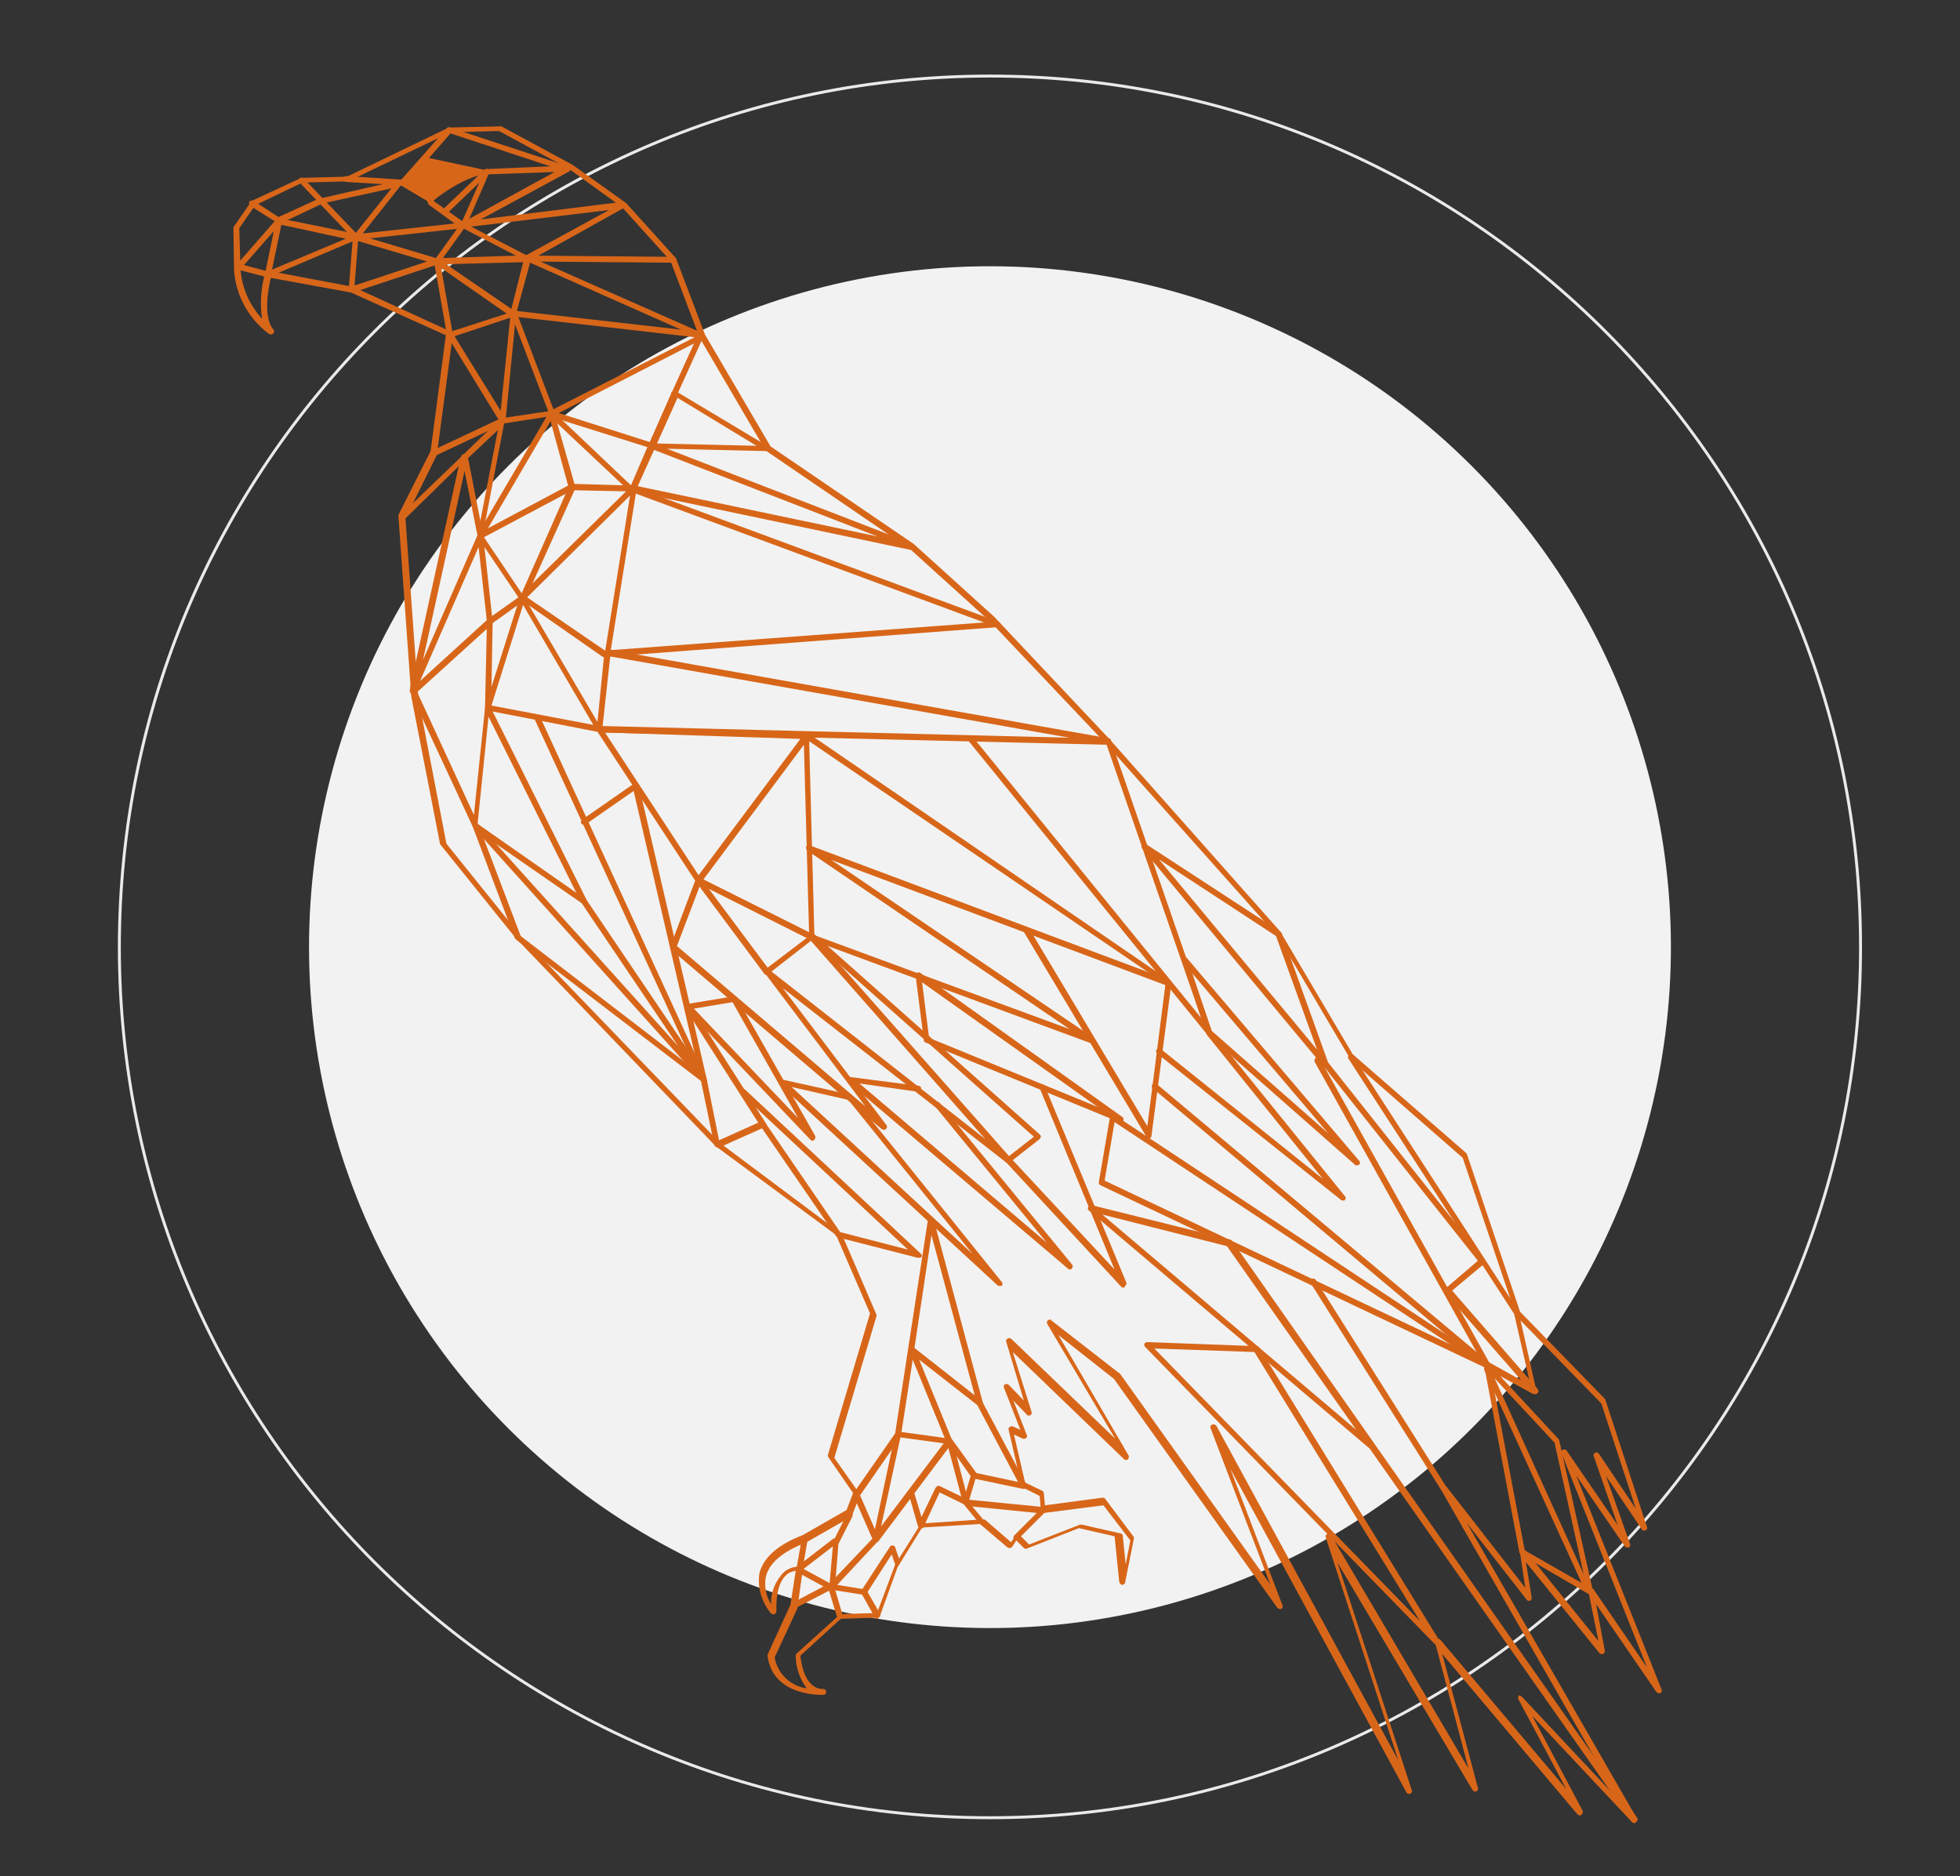
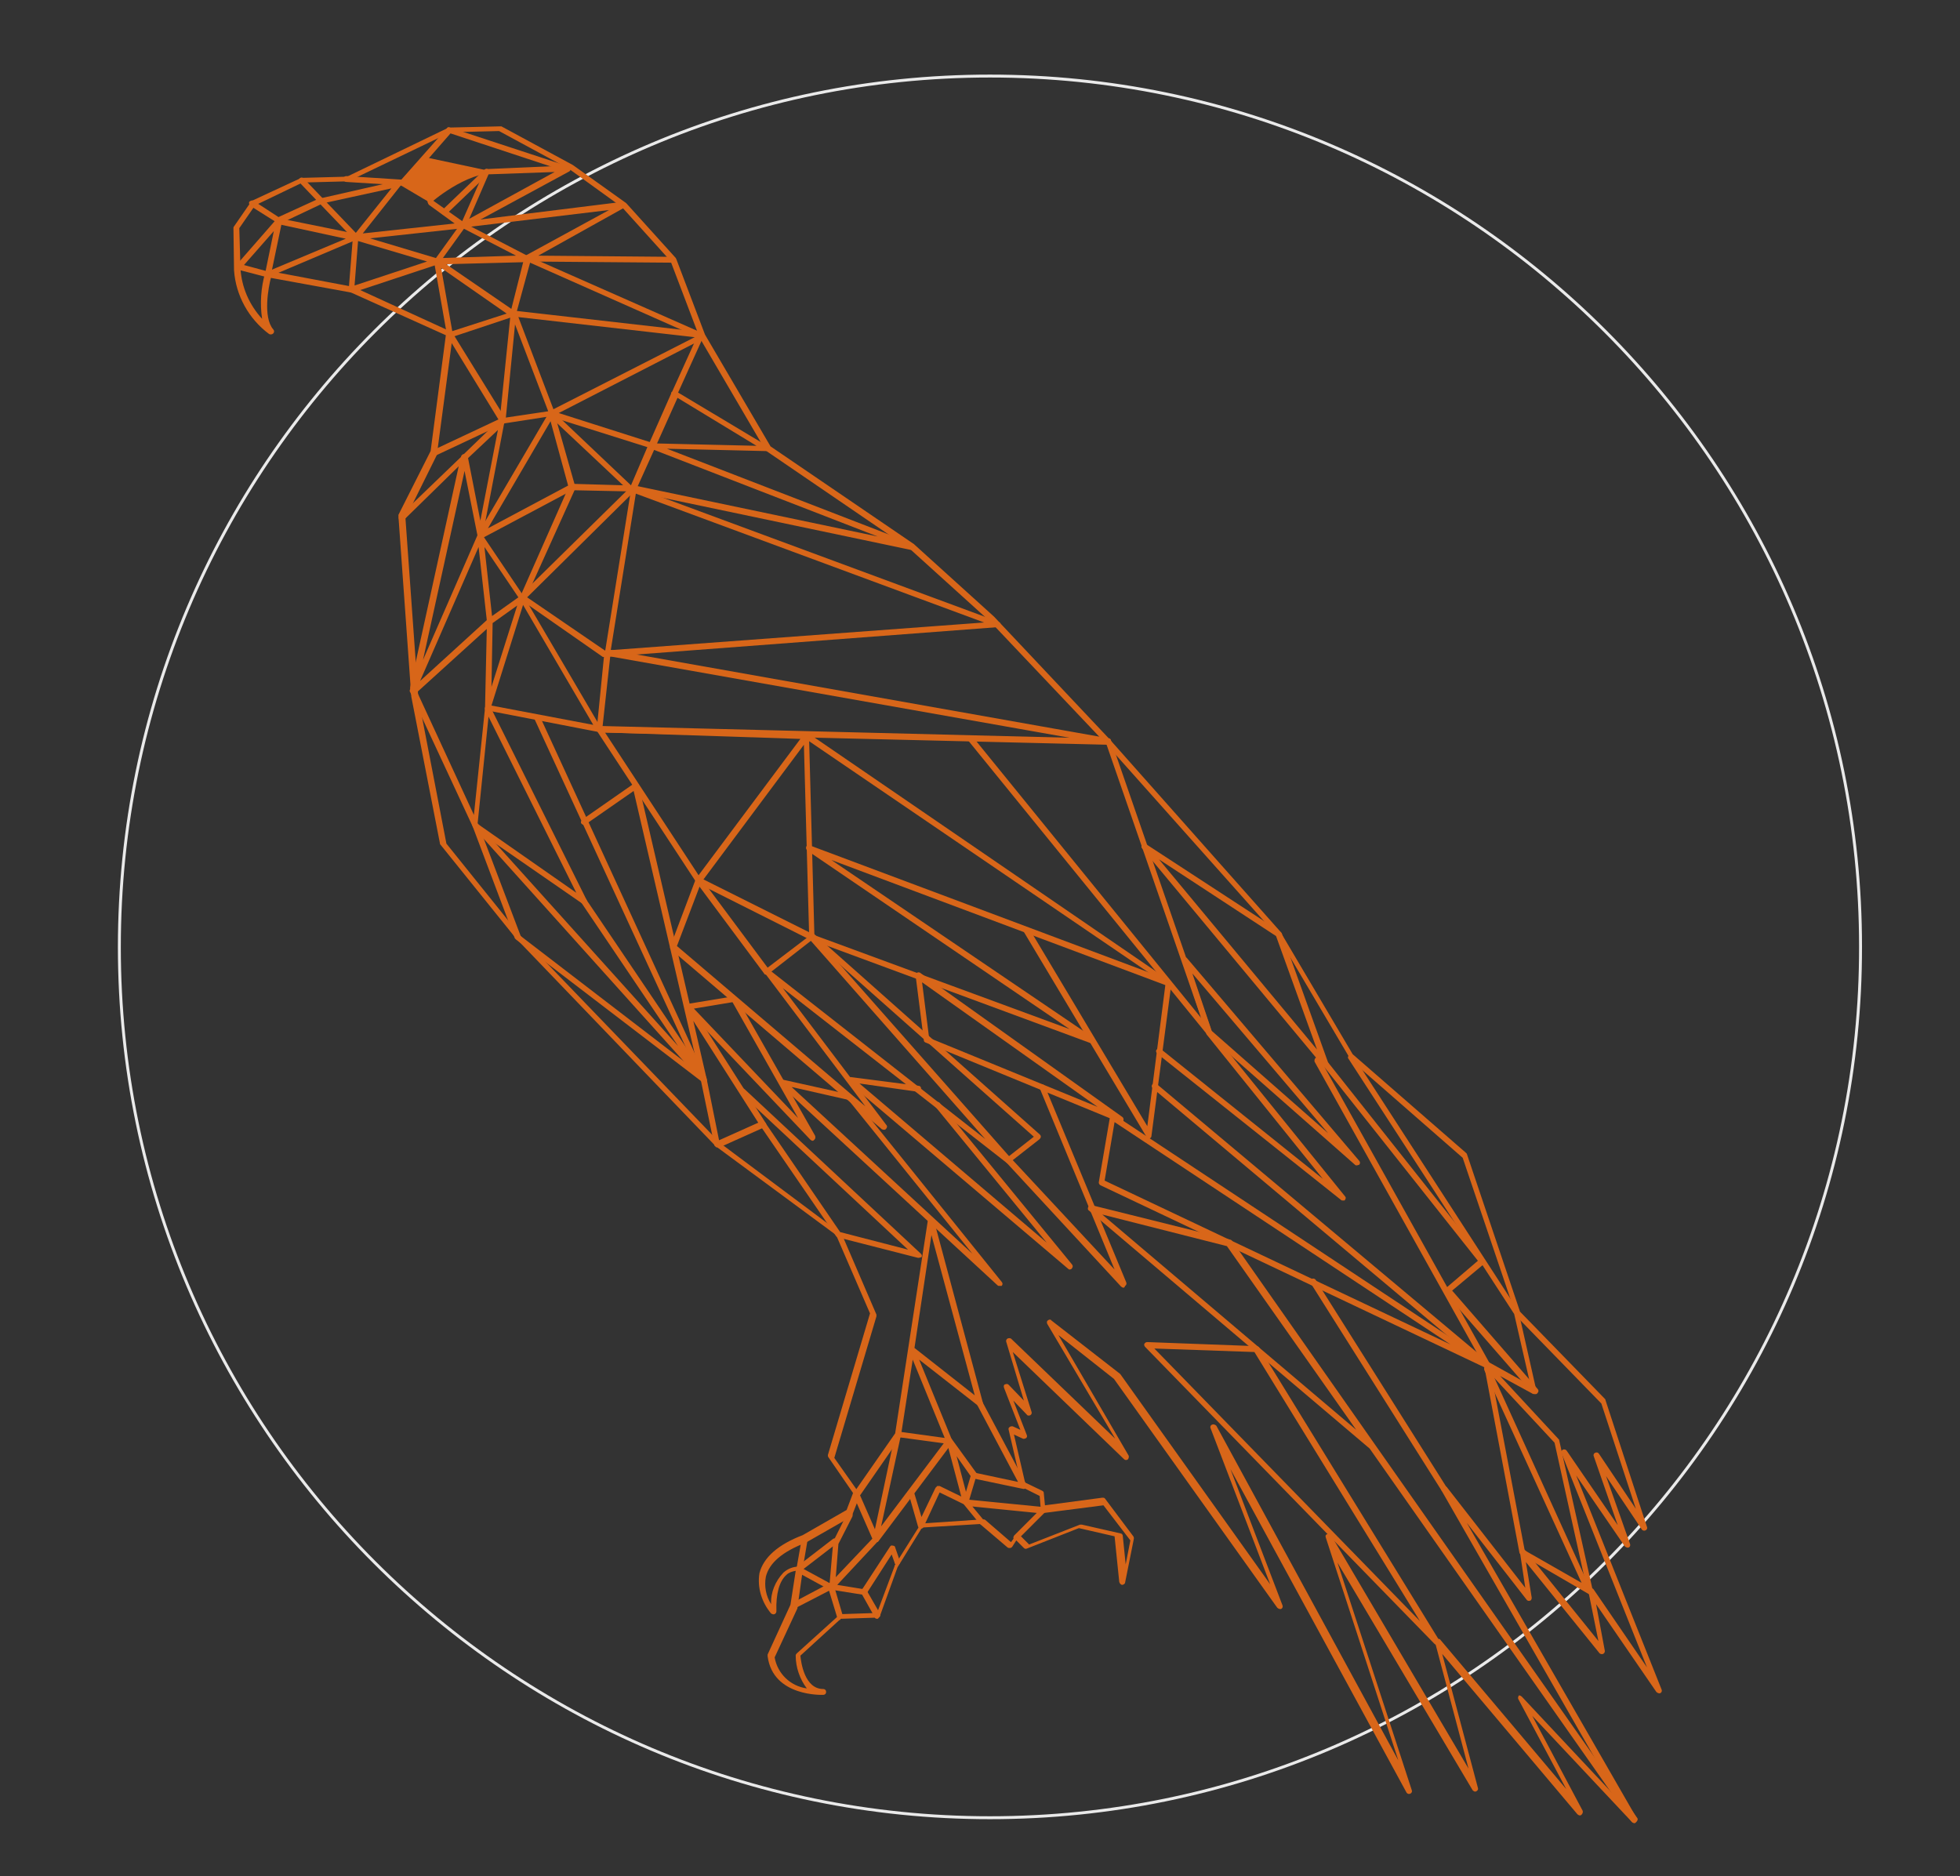
<svg xmlns="http://www.w3.org/2000/svg" version="1.1" id="Layer_1" x="0px" y="0px" viewBox="0 0 335 320.7" style="enable-background:new 0 0 335 320.7;" xml:space="preserve">
  <rect x="0" y="0" width="335" height="320.7" fill="#333333" stroke="none" />
  <style type="text/css"> .st0{fill:#F2F2F2;} .st1{fill:none;stroke:#EAEAEA;stroke-width:0.5;stroke-miterlimit:10;} .st2{fill:#D86619;} </style>
  <g>
-     <ellipse transform="matrix(0.707 -0.707 0.707 0.707 -64.883 167.058)" class="st0" cx="169.2" cy="161.9" rx="116.4" ry="116.4" />
-   </g>
+     </g>
  <g>
    <path class="st1" d="M169.2,310.7c-82.1,0-148.8-66.8-148.8-148.8C20.4,79.8,87.1,13,169.2,13c82.1,0,148.8,66.8,148.8,148.8 C318.1,243.9,251.3,310.7,169.2,310.7z" />
  </g>
  <g>
    <path class="st2" d="M279.3,311.6c-0.1,0-0.3-0.1-0.4-0.2l-17-18.1l8.6,16.2c0.1,0.2,0,0.5-0.2,0.7c-0.2,0.2-0.5,0.1-0.7-0.1 l-23.1-27.4l6.1,22.9c0.1,0.3-0.1,0.5-0.3,0.6c-0.2,0.1-0.4,0-0.6-0.2l-23.1-38.9l12.7,38.9c0.1,0.2,0,0.5-0.3,0.6 c-0.2,0.1-0.5,0-0.6-0.2l-30.1-55.3l8.9,23.3c0.1,0.2,0,0.5-0.2,0.6c-0.2,0.1-0.5,0-0.7-0.2l-27.9-39.1l-9.5-7.5l12,20.6 c0.1,0.2,0,0.6-0.2,0.7c-0.2,0.1-0.4,0.1-0.6-0.1l-19-18.3l3.2,10.2c0.1,0.2,0,0.5-0.2,0.6c-0.2,0.1-0.5,0.1-0.6-0.1l-2.3-2.4 l2.3,5.9c0.1,0.2,0,0.4-0.1,0.5c-0.2,0.1-0.4,0.2-0.6,0.1l-1.5-0.7l1.9,8.2l2.9,1.4c0.2,0.1,0.3,0.2,0.3,0.4l0.2,2.1l9.8-1.3 c0.2,0,0.4,0,0.5,0.2l4.8,6.4c0.1,0.1,0.1,0.3,0.1,0.4l-1.5,7.5c0,0.2-0.3,0.4-0.5,0.4c-0.2,0-0.4-0.2-0.5-0.5l-0.8-7.8l-6.1-1.4 l-8.9,3.5c-0.2,0.1-0.4,0-0.5-0.1l-1.3-1.3l-0.7,1.1c-0.1,0.1-0.2,0.2-0.4,0.2c-0.1,0-0.3,0-0.4-0.1l-4.7-4l-9.9,0.6l-4.2,6.8 l-3,8.3c-0.1,0.2-0.3,0.3-0.5,0.3l-6.2,0.2l-6.9,6.3c0.1,1.1,0.7,5.7,3.9,5.7c0.3,0,0.5,0.2,0.5,0.5c0,0.3-0.2,0.5-0.5,0.5 c0,0-8.6,0.4-9.5-6.6c0-0.1,0-0.2,0-0.3l3.9-8.5l0.9-5.8c-0.6,0.1-1.2,0.3-1.6,0.7c-1.2,1.1-1.8,3.2-1.7,6.2c0,0.2-0.1,0.4-0.3,0.5 c-0.2,0.1-0.4,0-0.6-0.1c-1.6-1.9-2.4-4.4-2-6.9c0.7-2.7,3.2-4.9,7.4-6.5l7.5-4.3l1.1-2.9l-4.2-6.1c-0.1-0.1-0.1-0.3-0.1-0.4 l7.2-24.2l-5.8-13.4l-20.6-15.2l0,0l-34.2-35.6l-12.8-15.9c-0.1-0.1-0.1-0.1-0.1-0.2l-4.9-25.1l0,0l-2.2-30.8c0-0.1,0-0.2,0-0.3 l5.5-10.9l2.6-19.8L60,50l-13.7-2.5c-0.4,1.5-1.4,6.7,0.4,8.8c0.2,0.2,0.2,0.5,0,0.7c-0.2,0.2-0.5,0.2-0.7,0.1 c-3.5-2.6-5.7-6.6-6-10.9L39.9,39c0-0.1,0-0.2,0.1-0.3l2.9-4.2c0-0.1,0.1-0.1,0.2-0.2l8.4-3.9h0.2l7.6-0.2l17.4-8.4 c0.1,0,0.1,0,0.2,0l8.5-0.2c0.1,0,0.2,0,0.3,0l12.2,6.6l0,0l9.1,6.5l0.1,0.1l8.4,9.3l0.1,0.2l4.9,12.9l11.2,19.1L156.2,93l0,0 l13.7,12.4l19.7,20.9l29.2,32.9l0,0l12.4,21l19.3,16.8c0.1,0.1,0.1,0.1,0.2,0.2l9.1,27l14.5,14.9c0.1,0.1,0.1,0.1,0.1,0.2l7.1,21.7 c0.1,0.2,0,0.5-0.3,0.6c-0.2,0.1-0.5,0-0.6-0.2l-6.1-9.1l4.1,11.6c0.1,0.2,0,0.5-0.2,0.6c-0.2,0.1-0.5,0-0.7-0.2l-8.3-12.1 l14.6,36.6c0.1,0.2,0,0.5-0.2,0.6c-0.2,0.1-0.5,0-0.7-0.2l-10.3-15l1.5,8c0,0.2-0.1,0.4-0.3,0.5c-0.2,0.1-0.5,0-0.6-0.1l-12.6-15.6 l1,6.1c0,0.2-0.1,0.5-0.3,0.5c-0.2,0.1-0.5,0-0.6-0.2l-10.2-13.1l29,50.4c0.1,0.2,0.1,0.5-0.1,0.7 C279.5,311.7,279.4,311.6,279.3,311.6z M259.7,289.8c0.1,0,0.3,0.1,0.4,0.2l16.6,17.7l-30.3-52.9c-0.1-0.2-0.1-0.5,0.2-0.7 c0.2-0.2,0.5-0.1,0.7,0.1l13.4,17.2l-0.9-6c0-0.3,0.1-0.5,0.4-0.6c0.2,0,0.3,0,0.5,0.2l12.5,15.5l-1.7-8.4c0-0.2,0.1-0.5,0.3-0.6 c0.2-0.1,0.5,0,0.6,0.2l9.1,13.3l-14.6-36.6c-0.1-0.2,0-0.5,0.2-0.6c0.2-0.1,0.5-0.1,0.7,0.2l8.7,12.7l-4.1-11.8 c-0.1-0.2,0-0.5,0.3-0.6c0.2-0.1,0.5,0,0.6,0.2l6.3,9.4l-5.9-18l-14.5-14.9l-0.1-0.2l-9.1-26.9l-19-16.6c0,0-0.1-0.1-0.1-0.1 l-12.4-21L189,127.1l-19.7-20.8l-13.7-12.4L131,77.1c-0.1,0-0.1-0.1-0.2-0.2l-11.3-19.3v-0.1l-4.9-12.9l-8.3-9.2l-9-6.5l-12-6.5 l-8.3,0.2L59.5,31c-0.1,0-0.1,0-0.2,0l-7.6,0.2l-8.1,3.9l-2.7,3.9l0.2,6.9c0.2,3.2,1.5,6.2,3.7,8.6c-0.4-2.6-0.2-5.3,0.5-7.8 c0.1-0.3,0.3-0.4,0.6-0.4L60.2,49h0.1l16.8,7.7c0.2,0.1,0.3,0.3,0.3,0.5l-2.7,20.3c0,0.1,0,0.1,0,0.2l-5.4,10.9l2.2,30.7l4.8,24.9 l12.7,15.8l34.1,35.4l20.6,15.4c0.1,0,0.1,0.1,0.2,0.2l5.9,13.7c0,0.1,0,0.2,0,0.3l-7.2,24.2l4.3,6.1c0.1,0.1,0.1,0.3,0,0.5 l-1.3,3.3c0,0.1-0.1,0.2-0.2,0.2l-7.7,4.4l0,0c-3.9,1.5-6.2,3.4-6.8,5.8c-0.3,1.6,0,3.3,0.9,4.7c-0.1-2,0.7-3.9,2.1-5.4 c0.8-0.7,1.8-1.1,2.9-1c0.3,0,0.5,0.3,0.4,0.6l-0.9,6.4c0,0,0,0.1,0,0.1l-3.9,8.4c0.5,2.8,2.7,4.9,5.5,5.3 c-1.2-1.6-1.9-3.6-1.9-5.6c0-0.2,0.1-0.3,0.2-0.4l7.3-6.6c0.1-0.1,0.2-0.1,0.3-0.1l6.1-0.2l3-8c0,0,0-0.1,0-0.1l4.4-7 c0.1-0.1,0.2-0.2,0.4-0.2l10.3-0.7c0.1,0,0.3,0,0.4,0.1l4.4,3.8l0.8-1.1c0.1-0.1,0.2-0.2,0.4-0.2c0.1,0,0.3,0,0.4,0.2l1.5,1.5 l8.7-3.4c0.1,0,0.2,0,0.3,0l6.6,1.5c0.2,0,0.4,0.2,0.4,0.4l0.5,4.9l0.8-4.1l-4.6-6l-10.1,1.3c-0.1,0-0.3,0-0.4-0.1 c-0.1-0.1-0.2-0.2-0.2-0.4l-0.2-2.4l-2.8-1.4c-0.1-0.1-0.2-0.2-0.3-0.4l-2.2-9.5c-0.1-0.3,0.1-0.5,0.4-0.6c0.1,0,0.2,0,0.3,0 l1.3,0.6l-2.8-7.2c-0.1-0.3,0-0.6,0.3-0.6c0.2-0.1,0.4,0,0.5,0.1l2.6,2.7l-3-10c-0.1-0.2,0-0.5,0.2-0.6c0.2-0.1,0.4-0.1,0.6,0 l17.8,17.1L179,226.3c-0.1-0.2-0.1-0.5,0.1-0.6c0.2-0.2,0.5-0.2,0.6,0l11.7,9.1c0,0,0,0,0.1,0.1l25.6,35.9l-10.2-26.7 c-0.1-0.2,0-0.5,0.3-0.6c0.2-0.1,0.5,0,0.7,0.2l31.1,57.2l-12.4-38.1c-0.1-0.3,0-0.5,0.3-0.6c0.2-0.1,0.5,0,0.6,0.2l23.5,39.9 l-5.7-21.5c-0.1-0.2,0-0.5,0.3-0.6c0.2-0.1,0.5-0.1,0.6,0.1l21.5,25.5l-8.2-15.4c-0.1-0.2,0-0.5,0.2-0.7 C259.6,289.8,259.6,289.8,259.7,289.8L259.7,289.8z M59.3,30.6" />
    <path class="st2" d="M72.8,26.9l-4.6,4.6l5.4,3.2c0,0,5.9-5.3,11.4-5.2L72.8,26.9z" />
    <path class="st2" d="M74.7,45.2c-0.2,0-0.4-0.1-0.4-0.3c-0.1-0.2-0.1-0.4,0-0.5l4.4-6.1c0.1-0.2,0.4-0.3,0.6-0.2l11,5.7 c0.2,0.1,0.3,0.4,0.2,0.7c-0.1,0.2-0.3,0.3-0.4,0.3L74.7,45.2L74.7,45.2z M79.3,39.1l-3.6,5l12.5-0.4L79.3,39.1z" />
    <path class="st2" d="M115.1,44.9L115.1,44.9l-25-0.2c-0.2,0-0.4-0.1-0.5-0.4c0-0.2,0-0.5,0.2-0.6l14.3-7.8l-24.9,3 c-0.3,0-0.5-0.2-0.6-0.4c0-0.3,0.2-0.5,0.4-0.6c0,0,0,0,0,0l27.4-3.4c0.2,0,0.5,0.1,0.5,0.4c0.1,0.2,0,0.5-0.2,0.6L92,43.7l23,0.2 c0.3,0,0.5,0.2,0.5,0.5C115.5,44.7,115.3,44.9,115.1,44.9C115,44.9,115,44.9,115.1,44.9L115.1,44.9z" />
    <path class="st2" d="M155.9,94h-0.2l-47.6-10c-0.2,0-0.3-0.1-0.4-0.3c-0.1-0.1-0.1-0.3,0-0.4l3-7v-0.1c0-0.1,0.1-0.2,0.2-0.3 l3.8-8.6c0-0.1,0-0.2,0.1-0.3c0,0,0,0,0.1-0.1l4.4-9.7c0.1-0.3,0.4-0.4,0.6-0.3c0.3,0.1,0.4,0.4,0.3,0.6c0,0,0,0,0,0.1l-4.3,9.5 l15.2,9.1c0.2,0.1,0.3,0.5,0.2,0.7c-0.1,0.1-0.2,0.2-0.4,0.2l-16.9-0.4l41.9,16.2c0.3,0.1,0.4,0.4,0.2,0.7 C156.3,93.9,156.1,94,155.9,94z M109,83.1l41,8.6l-38.2-14.8L109,83.1z M112.3,75.8l17,0.4L115.8,68L112.3,75.8z" />
    <path class="st2" d="M103.8,112.1L103.8,112.1c-0.3,0-0.5-0.3-0.4-0.6l4.4-27.5l-9.6-0.2l-8.4,18.6c-0.1,0.3-0.4,0.4-0.7,0.3 c0,0,0,0,0,0c-0.3-0.1-0.4-0.4-0.2-0.7c0,0,0,0,0,0L97.3,83c0.1-0.2,0.3-0.3,0.5-0.3l10.5,0.3c0.1,0,0.3,0.1,0.4,0.2 c0.1,0.1,0.1,0.3,0.1,0.4l-4.5,28.1C104.3,111.9,104,112.1,103.8,112.1z" />
    <path class="st2" d="M103.2,112.3c-0.1,0-0.2,0-0.3-0.1L89,102.5c-0.1-0.1-0.2-0.2-0.2-0.4c0-0.2,0-0.3,0.2-0.4l18.3-18L93.9,71.1 c-0.2-0.2-0.2-0.5,0-0.7c0.2-0.2,0.5-0.2,0.7,0L108,83.1c0.2-0.2,0.5-0.2,0.7,0c0.1,0.1,0.1,0.2,0.1,0.3l61.9,22.9 c0.2,0.1,0.4,0.3,0.3,0.5c0,0.2-0.2,0.4-0.5,0.4L103.2,112.3L103.2,112.3z M90.1,102.1l13.3,9.1l64.8-4.8l-60-22.2L90.1,102.1z" />
    <path class="st2" d="M189.4,127.3L189.4,127.3l-86.9-2.1c-0.1,0-0.3-0.1-0.4-0.2c-0.1-0.1-0.1-0.2-0.1-0.4l1.3-13.1 c0-0.1,0.1-0.3,0.2-0.4c0.1-0.1,0.3-0.1,0.4-0.1l85.6,15.2c0.3,0,0.4,0.3,0.4,0.5C189.9,127.1,189.7,127.3,189.4,127.3z M103,124.1 l79.8,2l-78.5-13.9L103,124.1z" />
    <path class="st2" d="M81.3,141.6c-0.2,0-0.4-0.1-0.5-0.3l-10.7-23c-0.1-0.1-0.1-0.3,0-0.5c0-0.1,0-0.2,0-0.3l8.3-37.8L69,88.9 c-0.2,0.2-0.5,0.2-0.7,0c-0.2-0.2-0.2-0.5,0-0.7l10.5-10.1V78c0.1-0.2,0.3-0.4,0.5-0.4l6.1-5.9c0.2-0.2,0.5-0.2,0.7,0.1 c0.1,0.1,0.1,0.3,0.1,0.4l-3.7,19.3l7,10.4l0,0l13.2,22.5c0.1,0.2,0.1,0.4,0,0.5c-0.1,0.2-0.3,0.2-0.5,0.2l-18.6-3.6l-2,19.6 C81.8,141.4,81.6,141.6,81.3,141.6L81.3,141.6z M71.3,118.3l9.7,21l1.9-18.3l0.3-13.5L71.3,118.3z M84,120.6l17.4,3.3l-12-20.5 L84,120.6z M84.2,106.5L84,117.4l4.4-13.9L84.2,106.5z M81.8,93.5l-10,22.9L83.2,106L81.8,93.5z M79.4,80.5l-7.1,32.3l9.3-21.3 L79.4,80.5z M82.8,93.5l1.3,11.8l4.5-3.2L82.8,93.5z M80,78.3L82.1,89l3-15.5L80,78.3z" />
    <path class="st2" d="M120.4,185.1c-0.1,0-0.2,0-0.3-0.1l-31.9-24.4c-0.1-0.1-0.1-0.1-0.2-0.2l-7.2-19.1c-0.1-0.3,0-0.5,0.3-0.6 c0.2-0.1,0.3,0,0.5,0.1l16.9,11.8l-15.6-31.3c-0.1-0.2,0-0.5,0.2-0.7c0.2-0.1,0.5,0,0.7,0.2c0,0,0,0,0,0l16.5,33.1 c0.1,0.2,0.1,0.5-0.1,0.6c-0.2,0.1-0.4,0.1-0.6,0l-17.2-11.9l6.6,17.4l30.1,23.1l-27.7-60.1c-0.1-0.3,0-0.5,0.2-0.7 c0.3-0.1,0.5,0,0.7,0.2l28.5,62c0.1,0.2,0,0.5-0.1,0.6C120.6,185.1,120.5,185.1,120.4,185.1z" />
    <path class="st2" d="M120.4,185.1c-0.1,0-0.3-0.1-0.4-0.2l-39.1-43.5c-0.2-0.2-0.2-0.5,0-0.7c0.2-0.2,0.5-0.2,0.7,0l0,0l34.3,38.1 l-16.6-24.6c-0.2-0.2-0.1-0.5,0.1-0.7c0.2-0.2,0.5-0.1,0.7,0.1l20.6,30.5c0.1,0.2,0.1,0.5-0.1,0.7 C120.6,185,120.5,185.1,120.4,185.1z" />
    <path class="st2" d="M82.1,92c-0.1,0-0.3-0.1-0.4-0.2c-0.1-0.2-0.1-0.4,0-0.6l12.2-20.8l0.1-0.1l0.1-0.1L119,57.5L90.6,44.9 l-2.4,8.8L86.4,72c0,0.3-0.3,0.5-0.5,0.5c-0.3,0-0.5-0.3-0.5-0.6l1.8-17.6L77,57.7c-0.1,0.1-0.3,0.1-0.4,0 c-0.1-0.1-0.2-0.2-0.2-0.4l-2.2-12.5c0-0.2,0.1-0.4,0.2-0.5c0.2-0.1,0.4-0.1,0.6,0l12.4,8.5l2.2-8.7c0-0.1,0.1-0.3,0.3-0.3 c0.1-0.1,0.3-0.1,0.4,0L120.2,57c0.2,0.1,0.3,0.2,0.3,0.4c0,0.2-0.1,0.4-0.3,0.5L95.5,70.6l16,5.1c0.3,0.1,0.4,0.4,0.3,0.6 c0,0,0,0,0,0c-0.1,0.3-0.4,0.4-0.6,0.3c0,0,0,0,0,0L95,71.5l3.3,11.6c0.1,0.2,0,0.5-0.3,0.6L82.4,92C82.3,92,82.2,92,82.1,92z M94.1,72L83.4,90.3L97.1,83L94.1,72z M75.4,45.8l1.9,10.8l9.3-3L75.4,45.8z" />
    <path class="st2" d="M85.9,72.4c-0.2,0-0.3-0.1-0.4-0.2l-9-14.7c-0.1-0.2-0.1-0.5,0.2-0.7c0.2-0.1,0.5-0.1,0.7,0.2c0,0,0,0,0,0 l8.9,14.4l7.4-1.1l-6.3-16.5c-0.1-0.2-0.1-0.3,0-0.5c0.1-0.1,0.3-0.2,0.5-0.2l31.6,3.6c0.3,0,0.5,0.3,0.4,0.6 c0,0.3-0.3,0.5-0.6,0.4l-30.7-3.5l6.2,16.3c0.1,0.1,0.1,0.3,0,0.4c-0.1,0.1-0.2,0.2-0.4,0.2L86,72.4L85.9,72.4z" />
    <path class="st2" d="M68.9,31.7L68.9,31.7l-9.7-0.6c-0.3,0-0.5-0.2-0.5-0.5c0-0.3,0.2-0.5,0.5-0.5c0,0,0,0,0,0l9.4,0.6l7.8-8.8 c0.1-0.2,0.3-0.2,0.5-0.1l20.1,6.6c0.3,0.1,0.4,0.4,0.3,0.6c-0.1,0.3-0.4,0.4-0.6,0.3L77,22.8l-7.6,8.7 C69.3,31.7,69.1,31.7,68.9,31.7z" />
    <path class="st2" d="M60.9,41c-0.2,0-0.4-0.1-0.4-0.3c-0.1-0.2-0.1-0.4,0-0.5l6.4-8L55,34.8c-0.3,0.1-0.5,0-0.6-0.3 c-0.1-0.3,0-0.5,0.3-0.6c0,0,0.1,0,0.1,0L68,30.9c0.2,0,0.4,0,0.5,0.2c0.1,0.2,0.1,0.4,0,0.6L62,39.9l15.7-1.7L73.3,35 c-0.3-0.4-0.3-0.9-0.2-1.3c0.2-0.2,0.5,0.3,0.8,0.5l5.1,3.6l3.8-8.6c0.1-0.2,0.2-0.3,0.4-0.3L97,28.3c0.2,0,0.4,0.2,0.5,0.4 c0.1,0.2,0,0.5-0.2,0.6L79.4,39h-0.1l0,0h-0.1L60.9,41L60.9,41z M83.5,29.8l-3.3,7.6l14.6-8L83.5,29.8z" />
    <path class="st2" d="M76,36.8c-0.1,0-0.3-0.1-0.4-0.2c-0.2-0.2-0.2-0.5,0-0.7c0,0,0,0,0,0l7.2-6.9c0.2-0.2,0.5-0.2,0.7,0 c0,0,0,0,0,0c0.2,0.2,0.2,0.5,0,0.7c0,0,0,0,0,0l-7.2,6.9C76.2,36.7,76.1,36.8,76,36.8z" />
    <path class="st2" d="M60.1,50c-0.1,0-0.2,0-0.3-0.1c-0.1-0.1-0.2-0.3-0.2-0.4l0.7-8.8l-9.1-9.5c-0.2-0.2-0.2-0.5,0-0.7 c0.2-0.2,0.5-0.2,0.7,0c0,0,0,0,0,0l9.2,9.6l13.7,4.1c0.2,0.1,0.3,0.3,0.4,0.5c0,0.2-0.1,0.4-0.4,0.5L60.3,50L60.1,50z M61.2,41.2 l-0.6,7.6L73,44.7L61.2,41.2z" />
    <path class="st2" d="M47.7,38.2c-0.1,0-0.2,0-0.3-0.1l-4.6-2.9c-0.2-0.2-0.3-0.5-0.2-0.7c0.2-0.2,0.5-0.3,0.7-0.2l4.3,2.8l7-3.2 c0.3-0.1,0.6,0,0.7,0.2c0.1,0.3,0,0.6-0.2,0.7l0,0l-7.2,3.4C47.9,38.2,47.8,38.2,47.7,38.2z" />
    <path class="st2" d="M45.8,47.4h-0.1l-5-1.3c-0.2,0-0.3-0.2-0.4-0.3c-0.1-0.2,0-0.4,0.1-0.5l6.9-7.9c0.2-0.2,0.4-0.2,0.6-0.1 c0.2,0.1,0.3,0.3,0.3,0.6L46.3,47c0,0.1-0.1,0.3-0.2,0.3C46,47.3,45.9,47.4,45.8,47.4z M41.7,45.3l3.7,1l1.4-6.8L41.7,45.3z" />
    <path class="st2" d="M45.8,47.4c-0.2,0-0.4-0.1-0.5-0.3c-0.1-0.2,0-0.5,0.2-0.6c0,0,0,0,0,0l13.6-5.7l-11.6-2.5 c-0.3-0.1-0.4-0.3-0.4-0.6c0.1-0.3,0.3-0.4,0.6-0.4c0,0,0,0,0,0L61,40c0.2,0,0.4,0.2,0.4,0.4c0,0.2-0.1,0.4-0.3,0.5L46,47.3 C45.9,47.4,45.9,47.4,45.8,47.4z" />
    <path class="st2" d="M74.2,78c-0.2,0-0.4-0.1-0.5-0.3c-0.1-0.2,0-0.5,0.2-0.7l11.7-5.5c0.3-0.1,0.6,0,0.7,0.2 c0.1,0.3,0,0.6-0.2,0.7l-11.7,5.5L74.2,78z" />
    <path class="st2" d="M206.7,177c-0.2,0-0.3-0.1-0.4-0.2l-40.8-50.2c-0.2-0.2-0.1-0.5,0.1-0.7s0.5-0.1,0.7,0.1l0,0l39,48l-16.3-47.1 c-0.1-0.3,0-0.5,0.3-0.6c0.3-0.1,0.5,0,0.6,0.3c0,0,0,0,0,0l17.2,49.7c0.1,0.2,0,0.5-0.2,0.6C206.8,177,206.7,177,206.7,177z" />
    <path class="st2" d="M186.6,178.3h-0.2l-47.9-17.7c-0.3-0.1-0.4-0.4-0.3-0.6c0,0,0,0,0,0c0.1-0.3,0.4-0.4,0.6-0.3l44,16.2 L138,145.4c-0.2-0.2-0.3-0.4-0.2-0.7c0.1-0.2,0.4-0.3,0.6-0.2l61.4,23c0.3,0.1,0.4,0.4,0.3,0.7c-0.1,0.3-0.4,0.4-0.6,0.3 c0,0,0,0,0,0L142.1,147l44.8,30.4c0.2,0.1,0.3,0.4,0.2,0.7C187,178.2,186.8,178.3,186.6,178.3z" />
    <path class="st2" d="M122.6,196.1c-0.1,0-0.2,0-0.2,0c-0.1-0.1-0.2-0.2-0.3-0.3l-2.3-11.1l-11.5-49.5l-8.2,5.7 c-0.2,0.2-0.5,0.1-0.7-0.1c-0.2-0.2-0.1-0.5,0.1-0.7l8.9-6.2c0.1-0.1,0.3-0.1,0.5,0c0.2,0.1,0.3,0.2,0.3,0.4l8.7,37.4 c0.1,0,0.1,0.1,0.2,0.2l12.8,20.1c0.1,0.1,0.1,0.3,0,0.4c0,0.1-0.1,0.3-0.3,0.3l-7.8,3.5C122.8,196.2,122.7,196.2,122.6,196.1z M118.5,174.5l2.3,10l2.1,10.4l6.7-3L118.5,174.5z" />
    <path class="st2" d="M196.4,194.6c-0.2,0-0.3-0.1-0.4-0.2l-21-35.1c-0.1-0.2-0.1-0.5,0.2-0.7c0.2-0.1,0.5-0.1,0.7,0.1c0,0,0,0,0,0 l20.2,33.8l3.1-24.3l-60.9-41.5l0.9,33.4c0,0.2-0.1,0.3-0.2,0.4l-7.7,6c-0.1,0.1-0.2,0.1-0.4,0.1c-0.1,0-0.3-0.1-0.3-0.2L119,150.8 l0,0l-17-25.9c-0.1-0.2-0.1-0.4,0-0.5c0.1-0.2,0.3-0.3,0.5-0.2l35.3,1.1h0.2h0.1l61.9,42.4c0.2,0.1,0.2,0.3,0.2,0.5l-3.4,26 c0,0.2-0.2,0.4-0.4,0.4L196.4,194.6z M120.1,150.5l11.1,14.9l7.1-5.4l-0.9-32.7L120.1,150.5z M103.4,125.2l16,24.4l17.4-23.3 L103.4,125.2z" />
    <path class="st2" d="M172.4,198.9c-0.1,0-0.2,0-0.3-0.1l-38.3-29.9l17.7,23.4c0.2,0.2,0.1,0.5-0.1,0.7c-0.2,0.2-0.5,0.1-0.7,0 l-36-30.7c-0.2-0.1-0.2-0.4-0.1-0.6l4.3-11.4c0-0.1,0.2-0.2,0.3-0.3c0.1-0.1,0.3-0.1,0.4,0l19.4,9.7c0.1,0,0.1,0.1,0.1,0.1 l33.7,38.2c0.2,0.2,0.2,0.5,0,0.7C172.7,198.9,172.5,198.9,172.4,198.9z M131.1,165.6c0.1,0,0.2,0,0.3,0.1l37,29l-30-34.1 l-18.7-9.4l-4,10.5l32.2,27.4l-17.2-22.8c-0.2-0.2-0.1-0.5,0.1-0.7C130.8,165.6,131,165.6,131.1,165.6z" />
    <path class="st2" d="M182.9,217c-0.1,0-0.2,0-0.3-0.1L145,185c-0.2-0.2-0.2-0.4-0.1-0.6c0.1-0.2,0.3-0.3,0.5-0.3l11.6,1.5 c0.3,0,0.5,0.3,0.4,0.6c0,0.3-0.3,0.5-0.6,0.4l0,0l-9.9-1.4l32,27.2l-19-23.2c-0.2-0.2-0.2-0.5,0-0.7c0,0,0,0,0,0 c0.2-0.2,0.5-0.2,0.7,0l22.6,27.6c0.2,0.2,0.2,0.5,0,0.7C183.2,216.9,183.1,216.9,182.9,217z" />
    <path class="st2" d="M138.9,195c-0.1,0-0.3-0.1-0.4-0.2l-21.3-22.4c-0.1-0.1-0.2-0.3-0.1-0.5c0.1-0.2,0.2-0.3,0.4-0.3l7.9-1.3 c0.2,0,0.4,0.1,0.5,0.2l13.4,23.6c0.1,0.2,0.1,0.5-0.1,0.7C139.1,194.9,139,195,138.9,195z M118.6,172.4l17.8,18.7l-11.2-19.8 L118.6,172.4z" />
    <path class="st2" d="M157,215h-0.1l-13.7-3.5c-0.1,0-0.2-0.1-0.3-0.2L130,192.5c-0.2-0.2-0.1-0.5,0.1-0.7c0.2-0.2,0.5-0.1,0.7,0.1 l12.8,18.7l11.6,3l-28.6-26.7c-0.2-0.2-0.2-0.5,0-0.7c0.2-0.2,0.5-0.2,0.7,0l30.1,28.1c0.2,0.2,0.2,0.4,0.1,0.6 C157.3,214.9,157.2,215,157,215z" />
    <path class="st2" d="M226.6,182.5c-0.1,0-0.3-0.1-0.4-0.2l-31-37.3c-0.2-0.2-0.1-0.5,0.1-0.7c0.2-0.1,0.4-0.1,0.6,0l23,15 c0.1,0.1,0.2,0.2,0.2,0.3l8,22.3c0.1,0.2,0,0.5-0.2,0.6C226.7,182.5,226.7,182.5,226.6,182.5z M198.1,146.9l27,32.5l-7-19.4 L198.1,146.9z" />
    <path class="st2" d="M231.9,199.2c-0.1,0-0.2,0-0.3-0.1l-25.2-22.2c-0.1-0.1-0.1-0.1-0.2-0.2l-4.1-12.4c-0.1-0.2,0-0.5,0.2-0.6 c0.2-0.1,0.5-0.1,0.6,0.1l29.4,34.6c0.2,0.2,0.2,0.5,0,0.7C232.2,199.1,232,199.2,231.9,199.2z M207.1,176.2l19.9,17.5l-23.2-27.3 L207.1,176.2z" />
    <path class="st2" d="M229.5,205.2c-0.1,0-0.2,0-0.3-0.1l-31.4-25c-0.2-0.2-0.3-0.5-0.1-0.7s0.5-0.3,0.7-0.1l27.7,22.2l-19.8-24.6 c-0.2-0.2-0.1-0.5,0.1-0.7c0.2-0.2,0.5-0.1,0.7,0.1l22.8,28.2c0.2,0.2,0.1,0.5-0.1,0.7C229.8,205.2,229.6,205.2,229.5,205.2 L229.5,205.2z" />
    <path class="st2" d="M191.5,191.8h-0.2l-33.1-13.6c-0.2-0.1-0.3-0.2-0.3-0.4l-1.4-11c-0.1-0.3,0.1-0.5,0.4-0.6c0.1,0,0.3,0,0.4,0.1 l34.5,24.6c0.2,0.1,0.3,0.4,0.2,0.7C191.9,191.8,191.7,191.9,191.5,191.8z M158.8,177.4l28.8,11.8l-30-21.3L158.8,177.4z" />
    <path class="st2" d="M143.6,276.9c-0.2,0-0.4-0.2-0.5-0.4l-1.4-4.6l-5.8,3c-0.2,0.1-0.6,0-0.7-0.2c-0.1-0.2,0-0.6,0.2-0.7l0,0 l6.4-3.4c0.1-0.1,0.3-0.1,0.4,0c0.1,0.1,0.2,0.2,0.3,0.3l1.5,5.1c0.1,0.3-0.1,0.5-0.3,0.6L143.6,276.9z" />
    <path class="st2" d="M142.1,271.8c-0.1,0-0.2,0-0.2,0l-5.5-3c-0.2-0.1-0.3-0.3-0.3-0.5l0.9-5.1c0.1-0.3,0.4-0.4,0.7-0.3 c0.2,0.1,0.3,0.3,0.3,0.5l-0.8,4.7l4.6,2.5l0.6-6.9c0-0.1,0-0.1,0-0.2l2.4-4.8c0.1-0.2,0.4-0.3,0.7-0.2c0.2,0.1,0.3,0.4,0.2,0.7 l-2.4,4.7l-0.6,7.6c0,0.2-0.1,0.3-0.3,0.4C142.2,271.8,142.2,271.8,142.1,271.8z" />
    <path class="st2" d="M136.5,268.7c-0.2,0-0.3-0.1-0.4-0.2c-0.2-0.2-0.1-0.5,0.1-0.7l6.1-4.7c0.2-0.2,0.5-0.2,0.7,0 c0.2,0.2,0.2,0.5,0,0.7c0,0-0.1,0.1-0.1,0.1l-6.1,4.7C136.7,268.7,136.6,268.7,136.5,268.7z" />
    <path class="st2" d="M149.7,263.6c-0.1,0-0.1,0-0.2,0c-0.2-0.1-0.3-0.3-0.3-0.6l3.8-17.9c0.1-0.3,0.3-0.4,0.6-0.4l8.7,1.2 c0.2,0,0.3,0.1,0.4,0.3c0.1,0.2,0.1,0.3,0,0.5l-12.6,16.8C150,263.6,149.9,263.6,149.7,263.6z M153.9,245.7l-3.3,15.2l10.7-14.2 L153.9,245.7z" />
    <path class="st2" d="M149.9,276.7c-0.2,0-0.4-0.1-0.4-0.3l-2.3-4.1c-0.1-0.2,0-0.6,0.2-0.7s0.6,0,0.7,0.2l0,0l2.3,4 c0.1,0.2,0.1,0.5-0.2,0.7C150.1,276.7,150,276.7,149.9,276.7z" />
    <path class="st2" d="M157.4,261.3L157.4,261.3c-0.2,0-0.4-0.1-0.5-0.4l-1.6-5.6c-0.1-0.3,0.1-0.5,0.3-0.6c0.3-0.1,0.5,0.1,0.6,0.3 c0,0,0,0,0,0l1.3,4.3l2.4-5c0.1-0.1,0.2-0.2,0.3-0.3c0.1,0,0.3,0,0.4,0l3.7,1.8l-2.5-9.4c-0.1-0.2,0.1-0.5,0.3-0.6 c0.2-0.1,0.5,0,0.6,0.2l4.2,5.8c0.1,0.1,0.1,0.3,0,0.4l-1.4,4.7c0,0,0,0.1,0,0.1l0,0c-0.1,0.1-0.2,0.2-0.3,0.2l0,0 c-0.1,0-0.2,0-0.3,0l-4.3-2.1l-2.7,5.8C157.8,261.2,157.6,261.3,157.4,261.3z M163.5,248.9l1.6,6.1l0.8-2.7L163.5,248.9z" />
    <path class="st2" d="M173.7,263.3c-0.3,0-0.5-0.2-0.5-0.5c0-0.1,0.1-0.2,0.1-0.3l3.9-3.9l-11-1.1l1.9,2.3c0.2,0.2,0.2,0.5,0,0.7 c0,0,0,0,0,0c-0.2,0.2-0.5,0.1-0.7-0.1l-2.7-3.3c-0.1-0.2-0.1-0.4,0-0.5c0.1-0.2,0.3-0.3,0.5-0.3l13.2,1.3c0.2,0,0.4,0.2,0.4,0.3 c0.1,0.2,0,0.4-0.1,0.5l-4.6,4.6C174.1,263.2,173.9,263.3,173.7,263.3z" />
    <path class="st2" d="M175,254.5h-0.1l-8.6-1.8c-0.3-0.1-0.4-0.3-0.4-0.6c0.1-0.3,0.3-0.4,0.6-0.4l0,0l7.5,1.6l-7-13.2 c-0.1-0.2,0-0.5,0.2-0.7c0,0,0,0,0,0c0.2-0.1,0.6,0,0.7,0.2l7.5,14.1c0.1,0.2,0,0.5-0.2,0.7C175.2,254.5,175.1,254.5,175,254.5 L175,254.5z" />
-     <path class="st2" d="M147.6,272.6L147.6,272.6l-5.7-0.9c-0.2,0-0.3-0.2-0.4-0.3c-0.1-0.2,0-0.4,0.1-0.5l7.5-7.9l-3.2-7.3 c-0.1-0.2-0.1-0.3,0-0.5L153,245l5.6-36.5c0-0.2,0.2-0.4,0.5-0.4c0.2,0,0.5,0.1,0.5,0.4l8.4,31.3c0.1,0.2,0,0.4-0.2,0.5 c-0.2,0.1-0.4,0.1-0.6,0l-10.1-7.9l5.6,13.7c0.1,0.3,0,0.6-0.2,0.7s-0.6,0-0.7-0.2c0,0,0,0,0,0l-5.8-14.2l-2,12.9 c0,0.1,0,0.1,0,0.2l-7,10.1l3.2,7.3c0.1,0.2,0,0.4-0.1,0.5l-7,7.5l4.3,0.7l4.7-7.2c0.1-0.2,0.3-0.3,0.5-0.2c0.2,0,0.4,0.1,0.4,0.3 l0.8,2.3c0.1,0.3,0,0.6-0.3,0.6c-0.3,0.1-0.6,0-0.6-0.3l-0.5-1.4l-4.3,6.7C148,272.6,147.8,272.7,147.6,272.6z M156.3,230.4 l10.3,8.1l-7.4-27.4L156.3,230.4z" />
+     <path class="st2" d="M147.6,272.6L147.6,272.6l-5.7-0.9c-0.2,0-0.3-0.2-0.4-0.3c-0.1-0.2,0-0.4,0.1-0.5l7.5-7.9l-3.2-7.3 c-0.1-0.2-0.1-0.3,0-0.5L153,245l5.6-36.5c0-0.2,0.2-0.4,0.5-0.4c0.2,0,0.5,0.1,0.5,0.4l8.4,31.3c0.1,0.2,0,0.4-0.2,0.5 c-0.2,0.1-0.4,0.1-0.6,0l-10.1-7.9l5.6,13.7c0.1,0.3,0,0.6-0.2,0.7s-0.6,0-0.7-0.2c0,0,0,0,0,0l-5.8-14.2l-2,12.9 c0,0.1,0,0.1,0,0.2l-7,10.1l3.2,7.3c0.1,0.2,0,0.4-0.1,0.5l-7,7.5l4.3,0.7l4.7-7.2c0.1-0.2,0.3-0.3,0.5-0.2c0.2,0,0.4,0.1,0.4,0.3 l0.8,2.3c0.1,0.3,0,0.6-0.3,0.6c-0.3,0.1-0.6,0-0.6-0.3l-0.5-1.4l-4.3,6.7z M156.3,230.4 l10.3,8.1l-7.4-27.4L156.3,230.4z" />
    <path class="st2" d="M170.8,219.8c-0.1,0-0.2,0-0.3-0.1l-37.3-34.4c-0.2-0.2-0.2-0.5,0-0.7c0.1-0.1,0.3-0.2,0.4-0.1l11.7,2.6 c0.1,0,0.2,0.1,0.3,0.2l25.6,31.8c0.2,0.2,0.2,0.5,0,0.7C171.1,219.8,170.9,219.8,170.8,219.8z M135.3,185.8l30.9,28.5L145,188 L135.3,185.8z" />
    <path class="st2" d="M192,220.1c-0.1,0-0.3-0.1-0.4-0.2L172,198.7c-0.1-0.1-0.1-0.2-0.1-0.4c0-0.1,0.1-0.3,0.2-0.4l4.6-3.6 l-38.2-33.9c-0.2-0.2-0.3-0.5-0.1-0.7c0.2-0.2,0.5-0.3,0.7-0.1c0,0,0,0,0,0l38.6,34.3c0.1,0.1,0.2,0.2,0.2,0.4 c0,0.1-0.1,0.3-0.2,0.4l-4.6,3.6l17.4,18.7l-12.8-31c-0.1-0.3,0-0.5,0.3-0.6c0.2-0.1,0.5,0,0.6,0.3l13.9,33.5 c0.1,0.2,0,0.5-0.2,0.6C192.2,220.1,192.1,220.1,192,220.1z" />
    <path class="st2" d="M254.1,233.8c-0.1,0-0.1,0-0.2,0l-65.8-31.2c-0.2-0.1-0.3-0.3-0.3-0.5l1.9-11.1c0-0.2,0.1-0.3,0.3-0.4 c0.1-0.1,0.3-0.1,0.5,0l63.9,42.3c0.2,0.1,0.3,0.4,0.2,0.7C254.4,233.7,254.3,233.8,254.1,233.8z M188.8,201.8l59.1,28l-57.4-38 L188.8,201.8z" />
    <path class="st2" d="M246.8,255c-0.2,0-0.3-0.1-0.4-0.2L224,219.3c-0.1-0.2-0.1-0.5,0.2-0.7c0.2-0.1,0.5-0.1,0.7,0.2l22.4,35.5 c0.1,0.2,0.1,0.5-0.1,0.7c0,0,0,0,0,0C247.1,255,246.9,255,246.8,255z" />
    <path class="st2" d="M271.3,271.9c-0.2,0-0.4-0.1-0.5-0.3l-17.1-37.4c-0.1-0.3,0-0.6,0.2-0.7c0,0,0,0,0,0c0.2-0.1,0.5,0,0.7,0.2 c0,0,0,0,0,0l17,37.4c0.1,0.3,0,0.6-0.2,0.7c0,0,0,0,0,0L271.3,271.9z" />
    <path class="st2" d="M279.3,311.6c-0.2,0-0.3-0.1-0.4-0.2l-44.8-63.8l-48-40.7c-0.2-0.1-0.2-0.4-0.1-0.6c0.1-0.2,0.3-0.3,0.6-0.3 l23.7,5.9c0.1,0,0.2,0.1,0.3,0.2l24.4,34.8l0,0l44.8,63.8c0.2,0.2,0.1,0.5-0.1,0.7c0,0,0,0,0,0 C279.5,311.6,279.4,311.6,279.3,311.6z M188.4,207.6l43.4,36.8l-22.1-31.4L188.4,207.6z" />
    <path class="st2" d="M245.6,281.2c-0.1,0-0.3-0.1-0.4-0.2l-49.5-50.8c-0.1-0.1-0.2-0.4-0.1-0.5c0.1-0.2,0.3-0.3,0.5-0.3l18.7,0.7 c0.2,0,0.3,0.1,0.4,0.2l30.8,50.1c0.1,0.2,0.1,0.5-0.1,0.7C245.8,281.2,245.7,281.2,245.6,281.2z M197.3,230.5l45.4,46.6l-28.3-46 L197.3,230.5z" />
    <path class="st2" d="M271.8,272.5c-0.1,0-0.2,0-0.2,0l-11.7-6.8c-0.1-0.1-0.2-0.2-0.2-0.3l-6-31.8L197,186c-0.2-0.2-0.2-0.5,0-0.7 c0.2-0.1,0.4-0.2,0.6-0.1l56.8,47.6l7.2,4l-2.8-12.2L230.5,181c-0.2-0.2-0.1-0.5,0.1-0.7c0.2-0.2,0.5-0.1,0.7,0.1c0,0,0,0,0,0.1 l28.3,43.7c0,0.1,0,0.1,0,0.2l3,13.3c0,0.2,0,0.4-0.2,0.5c-0.2,0.1-0.4,0.1-0.5,0l-5.5-3l10,10.8c0.1,0.1,0.1,0.1,0.1,0.2l5.7,25.5 c0,0.2,0,0.4-0.2,0.5C272,272.4,271.9,272.4,271.8,272.5z M260.6,265l10.5,6l-5.4-24.4l-10.8-11.6L260.6,265z" />
    <path class="st2" d="M262.3,238.3c-0.1,0-0.3-0.1-0.4-0.2L247,221c-0.1-0.1-0.1-0.2-0.1-0.4c0-0.1,0.1-0.3,0.2-0.4l5.5-4.7 l-26.4-33.3c-0.2-0.2-0.1-0.5,0.1-0.7c0.2-0.2,0.5-0.1,0.7,0.1c0,0,0,0,0,0l26.7,33.7c0.2,0.2,0.2,0.5,0,0.7l-5.5,4.6l14.6,16.8 c0.2,0.2,0.2,0.5,0,0.7c0,0,0,0,0,0C262.7,238.3,262.5,238.3,262.3,238.3z" />
    <path class="st2" d="M254.1,233.8c-0.2,0-0.4-0.1-0.4-0.3l-29-52c-0.1-0.2,0-0.6,0.2-0.7c0.2-0.1,0.6,0,0.7,0.2l29,52 c0.1,0.2,0,0.5-0.2,0.7c0,0,0,0,0,0C254.3,233.8,254.2,233.8,254.1,233.8z" />
  </g>
</svg>